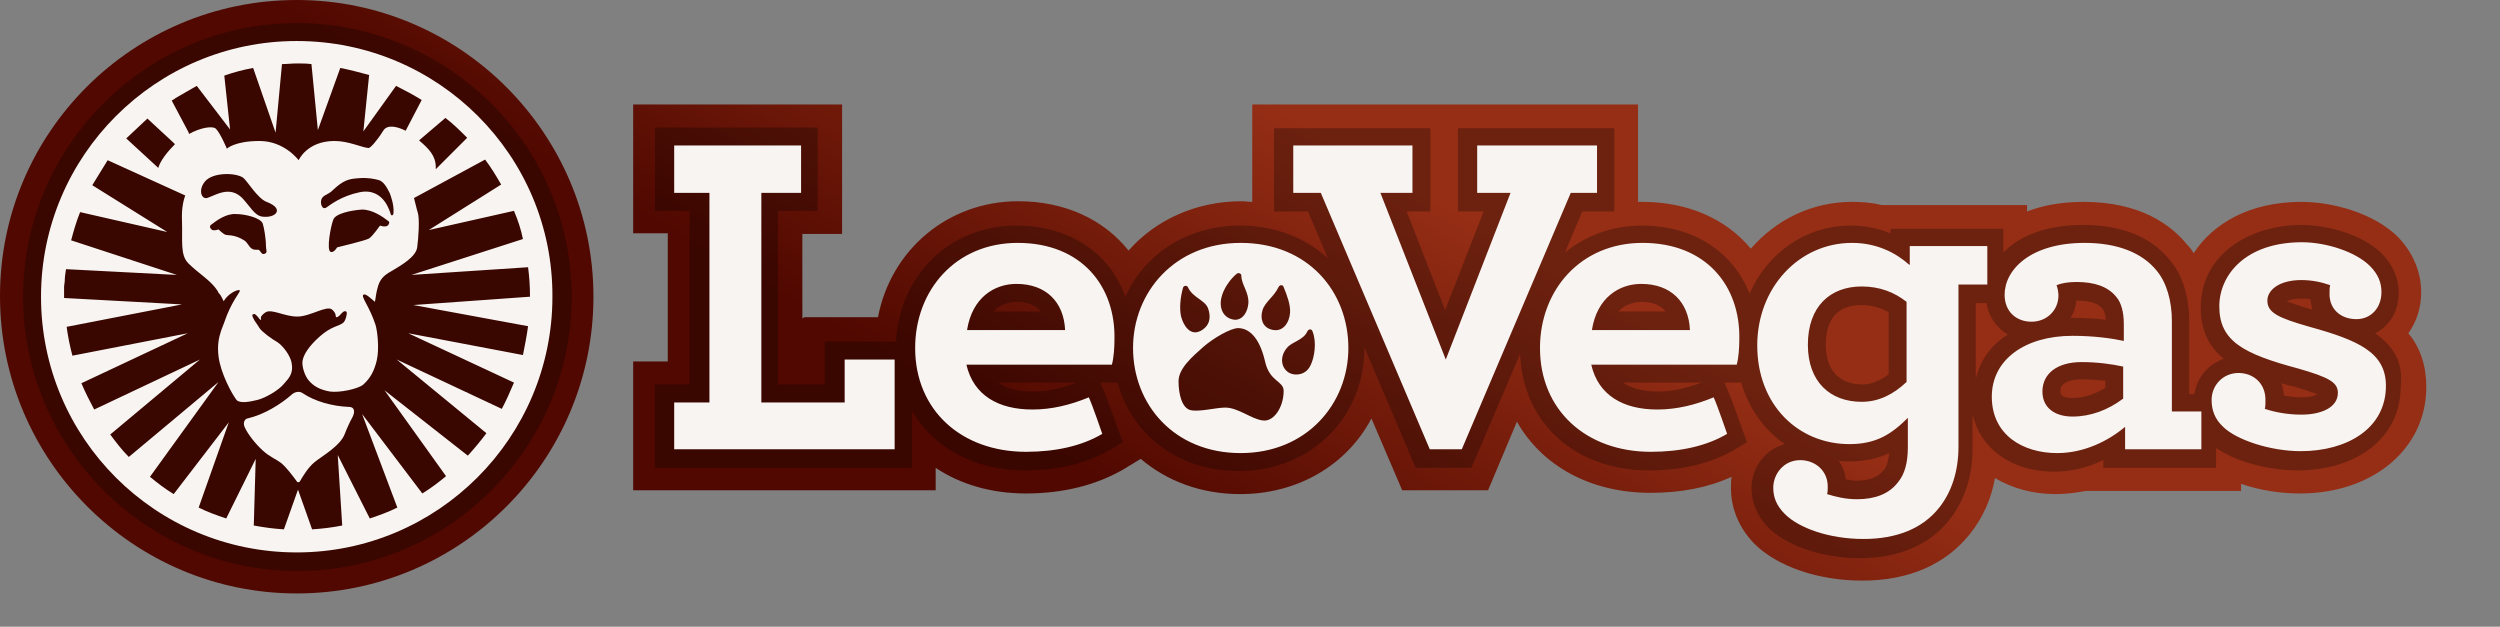
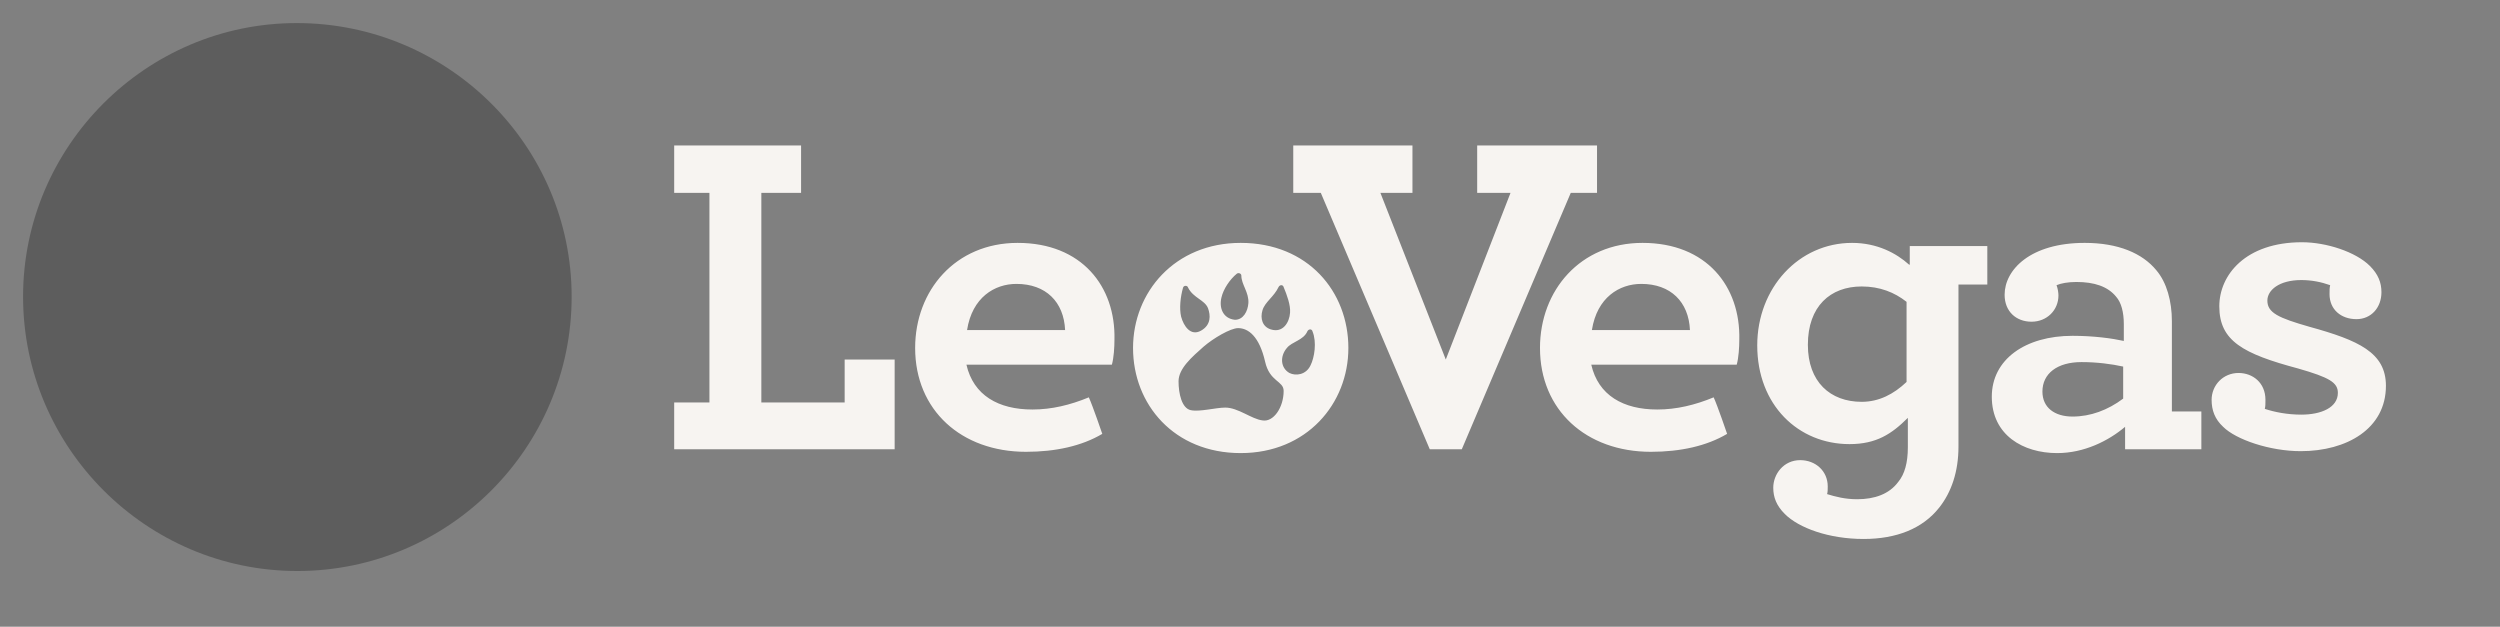
<svg xmlns="http://www.w3.org/2000/svg" xml:space="preserve" x="0" y="0" version="1.1" viewBox="0 0 390.1 97.8">
  <rect x="0" y="0" width="390.1" height="97.8" fill="#808080" stroke="none" />
  <style id="style1">.st1{opacity:.27;fill:#030303;enable-background:new}.st2{fill:#f7f4f1}</style>
  <linearGradient id="SVGID_1_" x1="-801.535" x2="-801.246" y1="1039.187" y2="1039.31" gradientTransform="matrix(378.6 0 0 -92.7 303587.91 96382.2)" gradientUnits="userSpaceOnUse">
    <stop id="stop1" offset="0" stop-color="#500800" />
    <stop id="stop2" offset="1" stop-color="#962e15" />
  </linearGradient>
-   <path id="path2" fill="url(#SVGID_1_)" d="M46.3 92.6C20.8 92.6 0 71.8 0 46.2 0 20.6 20.8 0 46.3 0c25.5 0 46.3 20.8 46.3 46.3 0 25.5-20.7 46.3-46.3 46.3Zm78.9-42.9V36.5h6.2V16.3H98.8v20.1h5.4v20h-5.4v20.1H146V73c3.9 2.6 8.7 4 14.1 4 5.8 0 10.9-1.3 15.1-3.7l2.8-1.7c4.1 3.5 9.5 5.5 15.5 5.5 9.1 0 16.7-4.6 20.5-11.8l4.8 11.2h13.4l4.5-10.7c3.9 6.9 11.5 11.1 20.8 11.1 4.8 0 9-.8 12.7-2.5-.1.6-.1 1.2-.1 1.8 0 3.2 1.3 6.2 3.6 8.6 3.6 3.6 10 5.8 16.9 5.8 7.2 0 13-2.5 16.8-7.3 2-2.5 3.3-5.4 3.9-8.7 2.7 1.6 5.9 2.5 9.5 2.5 1.5 0 3.1-.2 4.7-.5h24.2v-1.1c2.9 1 6.1 1.5 9.2 1.5 11.4 0 19.7-7 19.7-16.6 0-3.3-.9-6.1-2.8-8.4 1.3-1.8 2-4 2-6.4 0-3.2-1.3-6.2-3.6-8.6-3.8-3.8-10.3-5.5-15.1-5.5-8.1 0-13.8 3.4-16.8 8-.3-.5-.6-.9-1-1.3-2.5-3.1-7.3-6.7-16.2-6.7-3.6 0-6.5.6-8.8 1.5v-1h-22.7c-1.5-.4-3.1-.5-4.6-.5-6.2 0-11.8 2.7-15.8 7.3-3.9-4.7-9.9-7.3-16.9-7.3h-.7V16.3h-60.2v15.2c-.6 0-1.1-.1-1.7-.1-7 0-13.4 2.9-17.6 7.7-3.9-4.9-10-7.7-17.2-7.7-11 0-19.9 7.6-21.9 18.1h-11.5z" />
  <path id="path3" d="M46.3 3.6C22.8 3.6 3.6 22.8 3.6 46.3c0 23.5 19.2 42.8 42.8 42.8 23.6 0 42.8-19.2 42.8-42.8 0-23.6-19.3-42.7-42.9-42.7Z" class="st1" />
-   <path id="path4" d="M47.3 61.4c-.5-.4-1.2-.3-1.7.1-1.8 1.6-4.4 3.2-7 3.8-.5.1-.7.8-.4 1.4.5 1.1 1.7 2.6 2.8 3.6 1.1 1 2 1.3 2.8 1.9.8.6 2 2.2 2.5 2.9.1.2.4.2.5 0 .4-.7 1.3-2.2 2.3-3 1.1-.9 4-2.5 4.7-4.4.3-.8.8-1.9 1.2-2.6.5-1 .2-1.6-.5-1.6-2.7-.1-5.4-.9-7.2-2.1z" class="st2" />
-   <path id="path5" d="M46.3 6.4c-22 0-39.9 17.9-39.9 39.9 0 22.1 17.9 39.9 39.9 39.9s39.9-17.9 39.9-39.9c.1-22-17.8-39.9-39.9-39.9Zm26.6 15.1L68 26.4v-.3c0-1.8-1.1-2.9-2.5-4.1l-.1-.1 4.1-3.5c1.2.9 2.3 2 3.4 3.1zm-45.5-6.2 2.6-1.5c.2-.1.5-.3.7-.4l5.2 6.8-.9-8.4c1.4-.5 2.9-.9 4.5-1.2L43 20.7 44 10c.8 0 1.5-.1 2.3-.1.8 0 1.5 0 2.3.1l1 10.3 3.5-9.7c1.5.3 3 .7 4.5 1.1l-.9 8.8 5.1-7.1c1.4.7 2.7 1.4 4 2.2l-2.5 4.8c-1.4-.7-2.9-1-3.5 0-1 1.6-2 2.7-2.3 2.7-1.1-.1-3.1-1.1-5.3-1.1-4.3 0-5.6 3-5.6 3s-2.2-3-6.1-3c-3.9 0-5.1 1.2-5.1 1.2s-1-2.4-1.7-3.1c-.5-.5-2.4-.2-4.2.8l-.1-.3-2.6-4.9c.1-.1.4-.2.6-.4zM56.1 30c-2.9.6-4.6 2-5.2 2.4-.7.4-1-.8-.7-1.4.3-.6 1-.6 1.7-1.3 1.7-1.6 2.5-1.8 4.2-1.9 1.2-.1 2.3.1 3 .3.7.2 1.2 1 1.7 2 .2.5.7 1.9.6 3.1 0 .4-.3.5-.4.3-.1-.2-1-4.3-4.9-3.5zm4.4 5.2c-.4.3-1.2 0-1.2 0s-1.2 1.7-1.7 2c-.4.3-5 1.4-5 1.4s-.5.9-1 .7c-.7-.2 0-4 .4-5 .3-1 2.9-1.5 4.5-1.6 1.6 0 3.2 1.1 4.1 1.8.2.1.2.4-.1.7zm-19.6-1.4c-1.2-.2-1.8-1.5-3.1-2.9-2-2-4.2-.4-5.5 0-.9.2-1.4-1.3-.3-2.6 1.2-1.4 4.6-1.4 5.9-.6.6.4 2.3 3.3 3.7 3.8 2.9 1.1 1.4 2.6-.7 2.3zm.4 5.8c-.5.2-.6-.4-.9-.6-.1-.1-.7.1-1.1-.2-.5-.3-.6-.9-1.2-1.3-1.6-1-2.6-.7-3-.9-.4-.2-1-.8-1-.8s-.8.3-1.1 0c-.3-.3-.3-.5-.1-.7.9-.7 2.4-1.8 3.9-1.7 1.5 0 3.9.6 4.2 1.5.2.6.5 2.3.5 3.5 0 .6.3 1-.2 1.2zM23 18.5l4 3.7.3.3c-1.2 1.2-2.3 2.6-2.6 3.7l-5-4.6zm59.4 32.4c-.2 1.5-.5 3-.8 4.5L63.7 52l16.5 7.7c-.6 1.4-1.2 2.8-1.9 4.1l-16.4-7.7 14 11.5C75 68.8 74 70 73 71.1L60 60.9l9.6 13.4c-1.2 1-2.4 1.9-3.7 2.7l-9.4-12.4L62 79.2c-1.4.7-2.8 1.2-4.3 1.7l-5-9.9.7 11c-1.5.3-3.1.5-4.7.6l-2.2-6.2-2.2 6.2c-1.6-.1-3.1-.3-4.7-.6l.3-10.4-4.6 9.3c-1.5-.5-2.9-1-4.3-1.7l4.7-13.3-8.6 11.2c-1.3-.8-2.5-1.7-3.7-2.7l10.7-14.8-14 11.7c-1.1-1.1-2-2.3-2.9-3.5l14-11.7-16.5 7.8c-.7-1.3-1.4-2.7-2-4.1L29.3 52l-18 3.5c-.4-1.5-.7-3-.9-4.5l18-3.5-18.4-1v-1.8l.1-.8c0-.6.1-1.3.2-1.9l17.3.9-16.5-5.4c.4-1.5.8-2.9 1.4-4.4l13.6 3.1-11.7-7.3 2.4-3.9 12.1 5.5c-.2.6-.6 1.8-.5 4 .1 3.2-.3 5.3 1 6.6 1.4 1.4 3.2 2.5 4.2 3.8.2.3.4.5.5.8.3.3.4.5.5.7l.3.6c.7-1.2 2.2-1.9 2.5-1.7.2.2-.9 1.2-2 3.9-.2.6-.6 1.6-.9 2.4-.4 1.2-.6 2.4-.4 4 .3 2.6 2.1 5.9 2.8 6.8.5.6 2.1.3 3.3 0 1.2-.3 3.3-1.5 4.1-2.5.9-1 1.5-1.7 1.2-3.3-.2-1.1-1.3-2.6-2.2-3.2-.9-.5-2.4-1.6-2.8-2.2-.2-.3-.5-.8-.8-1.2-.2-.4-.4-.7-.3-.9.3-.2.4-.1.7.2.3.3.5.7.6.6.1-.1 0-.1 0-.4.1-.2.3-.5.8-.8 1-.5 2.9.7 4.9.7 2 0 4.6-1.8 5.4-1.1.5.4.6.8.6 1.1 0 0 0 .1.1.1.3 0 .6-.4.9-.7.2-.2.4-.3.6-.2.2.1.1.5 0 .9s-.3.8-.5.9c-.6.5-1.8.5-3.6 2.1-1.7 1.5-2.6 2.9-2.7 3.9-.1.7.3 2.2 1 3 .7.8 1.6 1.4 3.3 1.7 1.5.2 4.4-.4 5.2-1.1 1.1-1 1.7-2.1 2.1-3.8.4-1.8.1-4.5-.2-5.5-.9-2.8-2.3-4.4-1.9-4.7.3-.3 1.2.6 1.8 1.1.1-.4.2-1.5.4-2.1.3-1.3.9-2 2.2-2.7 1.5-.9 3.8-2.2 4-3.7.2-1.5.4-4.4.1-5.4-.2-.6-.4-1.6-.6-2.3l11.1-6c.9 1.2 1.7 2.5 2.5 3.9l-11.3 7.1 13.3-3c.6 1.4 1.1 2.9 1.4 4.4l-17.4 5.6 18.2-1.2c.2 1.5.3 3 .3 4.5v.1l-18.2 1.3z" class="st2" />
-   <path id="path6" d="M370.6 52c2.3-1.1 3.7-3.5 3.7-6.3 0-2.3-.9-4.3-2.6-6.1-3.1-3.1-8.7-4.5-12.6-4.5-7.8 0-15.7 4.4-15.7 12.9 0 3.7 1.4 6.2 3.6 8-2.4.8-4.2 2.9-4.6 5.5h-.8V50.1c0-3.9-1.1-7.4-3.1-9.6-2-2.5-5.9-5.4-13.5-5.4-5.9 0-10 1.8-12.4 4.3v-3.7H295v.7c-1.8-.7-3.8-1.2-6.2-1.2-7.1 0-13 4.3-15.8 10.6-2.6-6.5-8.7-10.6-16.8-10.6-4.7 0-8.8 1.6-12 4.2l2.7-6.4h5V20h-24.4v13h4l-6 15.4-6-15.4h3.7V20h-24.4v13h5.3l3.1 7.3c-3.5-3.2-8.2-5.1-13.7-5.1-8.2 0-14.9 4.4-17.9 11.1-2.4-6.8-8.7-11.1-17-11.1-10.4 0-18.2 7.7-18.8 18.1h-11.1V60h-7.3V32.9h6.2v-13h-25.4v13h5.4V60h-5.4v13h40.1v-8.9c3.3 5.7 9.7 9.3 17.6 9.3 5.2 0 9.7-1.1 13.3-3.2l2-1.2-.8-2.2c-.2-.5-1.6-4.6-2.2-5.9l-.5-1.2h2.7c2.2 8.2 9.5 13.8 18.9 13.8 11.2 0 19.6-8.3 19.6-19.2v-.1l8 18.8h8.7l7.6-17.8c.4 10.8 8.6 18.2 20.1 18.2 5.2 0 9.7-1.1 13.3-3.2l2-1.2-.8-2.2c-.2-.5-1.6-4.6-2.2-5.9l-.5-1.2h2.6c1.2 4.1 3.6 7.4 6.8 9.6-3 .8-5.2 3.6-5.2 6.9 0 2.3.9 4.3 2.6 6.1 2.9 2.9 8.5 4.8 14.3 4.8 6.1 0 10.9-2.1 14-6 2.4-3.1 3.6-6.8 3.6-11.2v-5.2c1.2 5.3 6.1 8.9 12.7 8.9 2.6 0 5.2-.6 7.7-1.8V73h17.6v-3.1c3 2.1 8.1 3.5 12.7 3.5 9.5 0 16.1-5.3 16.1-13 .5-4.1-1.4-6.6-4-8.4zm-212-4.9c1.7 0 3 .5 3.8 1.5H155c1.2-1.2 2.6-1.5 3.6-1.5zm2.6 14c-2.6 0-4.3-.6-5.4-1.4H168c-2.4.9-4.7 1.4-6.8 1.4zm94.9-14c1.7 0 3 .5 3.8 1.5h-7.4c1.2-1.2 2.7-1.5 3.6-1.5zm2.6 14c-2.6 0-4.3-.6-5.4-1.4h12.2c-2.4.9-4.6 1.4-6.8 1.4zm26.2-7.3c0-4.1 1.9-6.2 5.6-6.2 1.5 0 2.9.4 4.2 1.1v9.7c-1.4 1.1-2.8 1.6-4.2 1.6-3.6-.1-5.6-2.3-5.6-6.2zm9 19.6c-1 1.3-2.8 1.6-4.1 1.6-.7 0-1.3-.1-1.8-.2-.1-1.1-.5-2.1-1.1-2.9.6.1 1.1.1 1.7.1 2.5 0 4.5-.5 6.2-1.3-.2 1.3-.4 2.3-.9 2.7zm14.4-14.3V47.3h1.7c.3 2.2 1.6 3.9 3.3 4.9-2.6 1.6-4.3 4-5 6.9zm20.1 1.5c-1.7 1-3.4 1.5-5 1.5-1.9 0-1.9-.7-1.9-1.1 0-1.5 2-1.8 3.3-1.8 1.2 0 2.5.1 3.7.2v1.2zm-5-11h-.3c.5-.8.8-1.7.9-2.7 2.6 0 3.6.7 4.1 1.3.2.2.4.8.5 1.7-1.7-.2-3.5-.3-5.2-.3zm35.6-3c.5 0 1 0 1.5.1.1.6.2 1.1.3 1.6-1.9-.5-3.2-1-4-1.3.5-.2 1.2-.4 2.2-.4zm.2 15.4c-.9 0-1.9-.1-2.8-.3-.1-.7-.2-1.3-.4-1.9.6.2 1.3.4 1.9.5 2 .6 3.1 1 3.7 1.2-.5.3-1.3.5-2.4.5z" class="st1" />
  <path id="path7" d="M248.4 51.5c.8-5.1 4.3-7.2 7.7-7.2 4.6 0 7.4 2.8 7.6 7.2zm7.9-13.6c-9.7 0-16 7.4-16 16.4 0 9.7 7.2 16.2 17.3 16.2 4.6 0 8.7-.9 11.9-2.8 0 0-1.5-4.4-2.1-5.7-2.9 1.2-5.8 1.9-8.8 1.9-5.3 0-9.2-2.2-10.3-7H271c.3-1.1.4-2.7.4-3.9.2-8.3-5.1-15.1-15.1-15.1zm-62.7 0c-10.3 0-16.8 7.7-16.8 16.4 0 8.8 6.4 16.4 16.8 16.4 10.3 0 16.8-7.7 16.8-16.4 0-8.8-6.3-16.4-16.8-16.4zm-3 8.5c.3-1.3 1.3-2.8 2.4-3.7.3-.2.7 0 .7.3 0 1.4 1.2 2.6 1.1 4.3-.1 1.3-.8 2.6-2.1 2.6-1.9-.2-2.5-1.9-2.1-3.5zm-6-1.5c.1-.4.7-.4.8 0 .8 1.6 2.6 1.9 3.1 3.2.4 1.1.5 2.6-1.1 3.5-1.6.9-2.7-.7-3.1-2.2-.3-1.3-.1-3.1.3-4.5zM197 65.6c-1.7-.2-3.8-2-5.8-2-1.5 0-4 .7-5.4.4-1.4-.3-1.9-2.6-1.9-4.5 0-2 2.1-3.8 3.9-5.4 1.5-1.3 4.2-2.9 5.4-2.9 1.6 0 3.3 1.3 4.2 5.2.7 3.2 2.9 3 2.9 4.6 0 2.6-1.6 4.9-3.3 4.6zm1.3-14.2c-1.3-.4-1.7-1.7-1.3-3 .4-1.3 1.8-2.1 2.5-3.6.2-.4.7-.4.8 0 .5 1.2 1.1 2.8 1 4-.1 1.5-1.1 3.2-3 2.6zm6.2 5.6c-.7 1.5-2.3 1.7-3.3 1.2-1.4-.8-1.5-2.6-.4-3.9.8-1 2.6-1.2 3.2-2.6.2-.4.7-.4.8 0 .7 1.7.3 4.1-.3 5.3zm-72.7 5.8h-13V30.1h6.2v-7.4h-19.8v7.4h5.5v32.7h-5.5v7.3h34.4v-14h-7.8zm27-24.9c-9.7 0-16 7.4-16 16.4 0 9.7 7.2 16.2 17.3 16.2 4.6 0 8.7-.9 11.9-2.8 0 0-1.5-4.4-2.1-5.7-2.9 1.2-5.8 1.9-8.8 1.9-5.3 0-9.2-2.2-10.3-7h22.7c.3-1.1.4-2.7.4-3.9.2-8.3-5.1-15.1-15.1-15.1zm-7.9 13.6c.8-5.1 4.3-7.2 7.7-7.2 4.6 0 7.4 2.8 7.6 7.2zM298 41.3h-.1c-2-1.8-5-3.4-8.9-3.4-8.3 0-14.8 7-14.8 16 0 9.3 6.4 15.4 14.4 15.4 4.2 0 6.6-1.6 9.1-4.1v4.6c0 2.4-.5 4.2-1.5 5.4-1.4 1.9-3.7 2.7-6.4 2.7-1.9 0-3.4-.4-4.7-.8.1-.3.1-.8.1-1.2 0-2.4-1.9-4.1-4.3-4.1-2.6 0-4.2 2.2-4.2 4.3 0 1.5.5 2.8 1.8 4.1 2.2 2.2 6.9 3.9 12.3 3.9 5.1 0 9.2-1.6 11.8-4.9 1.9-2.4 3-5.6 3-9.5V44.4h4.5v-6H298Zm-.5 18.3c-2 1.9-4.3 3.1-7 3.1-4.9 0-8.4-3.1-8.4-8.9 0-6 3.5-9.1 8.4-9.1 2.8 0 5.1.9 7 2.4zm62.9-8.6c-4.9-1.4-6.6-2.2-6.6-4.1 0-1.6 1.8-3.2 5.3-3.2 1.6 0 3.1.3 4.5.8-.1.4-.1.8-.1 1.4 0 2.4 1.8 3.9 4.2 3.9 2.3 0 3.9-1.8 3.9-4.2 0-1.5-.5-2.8-1.8-4.1-2.2-2.2-6.8-3.7-10.6-3.7-8.8 0-12.9 5.1-12.9 10 0 5.4 3.7 7.4 12.3 9.7 4.9 1.4 6.2 2.2 6.2 3.8 0 2.3-2.6 3.4-5.7 3.4-2.2 0-4.2-.4-5.7-.9.1-.4.1-.8.1-1.4 0-2.7-2-4.2-4.2-4.2-2.4 0-4.2 1.9-4.2 4.2 0 1.6.5 3 1.8 4.2 2 2 7.3 3.8 12.1 3.8 7.2 0 13.3-3.5 13.3-10.2 0-5.2-4.3-7.1-11.9-9.2zm-21.5-.9c0-3.1-.8-6-2.4-7.9-2.2-2.7-6-4.3-11.2-4.3-8.5 0-12.5 4.2-12.5 8.1 0 2.6 1.8 4.2 4.2 4.2 2.4 0 4.2-1.8 4.2-4.1 0-.4-.1-1.1-.3-1.6.7-.3 1.8-.5 3.1-.5 2.8 0 4.9.7 6.2 2.3.8.9 1.2 2.4 1.2 4.3v2.6c-1.8-.4-4.7-.8-8-.8-7.4 0-12.6 3.7-12.6 9.5 0 6 4.9 8.8 10.2 8.8 4.2 0 8-1.9 10.6-4.1v3.5h11.9v-5.9h-4.6zm-7.6 12.1c-2.4 1.8-5.1 2.8-7.9 2.8-2.8 0-4.7-1.4-4.7-3.9 0-2.8 2.3-4.6 6.1-4.6 2.4 0 4.7.3 6.5.7zM230.5 30.1h5.2l-10.1 26-10.2-26h5v-7.4h-18.6v7.4h4.3l17 40h5l17-40h4.1v-7.4h-18.7z" class="st2" />
</svg>